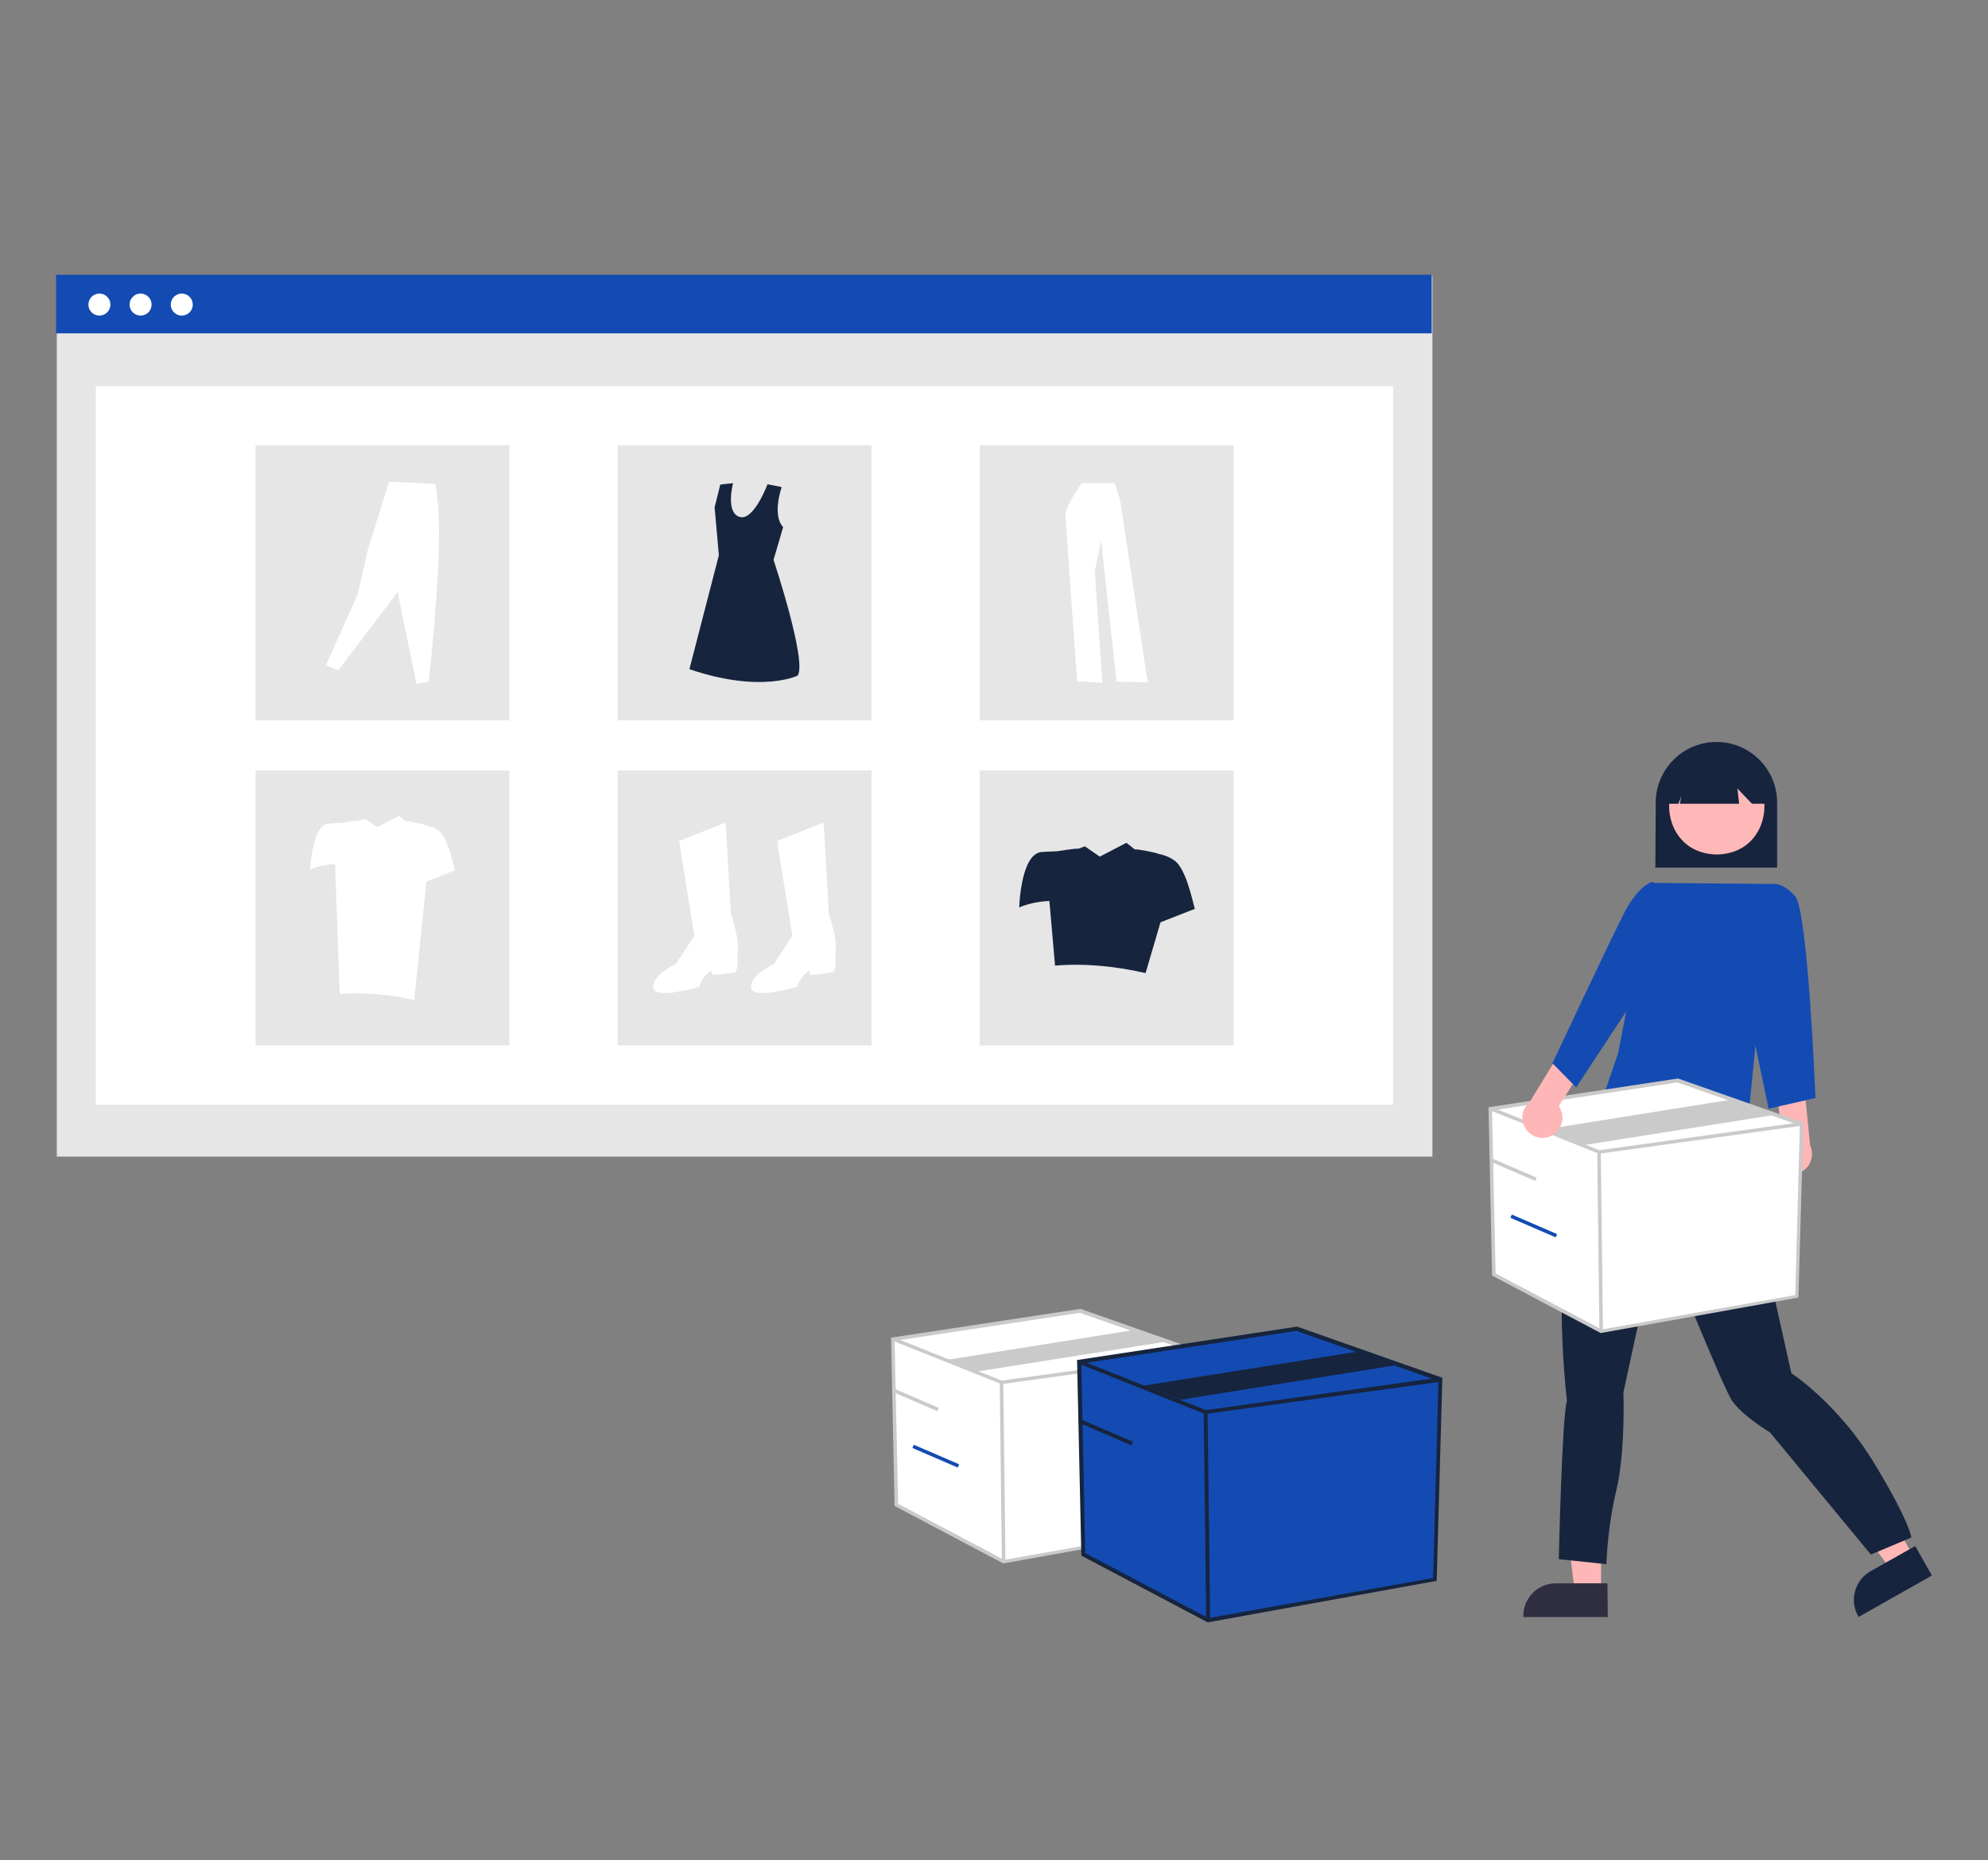
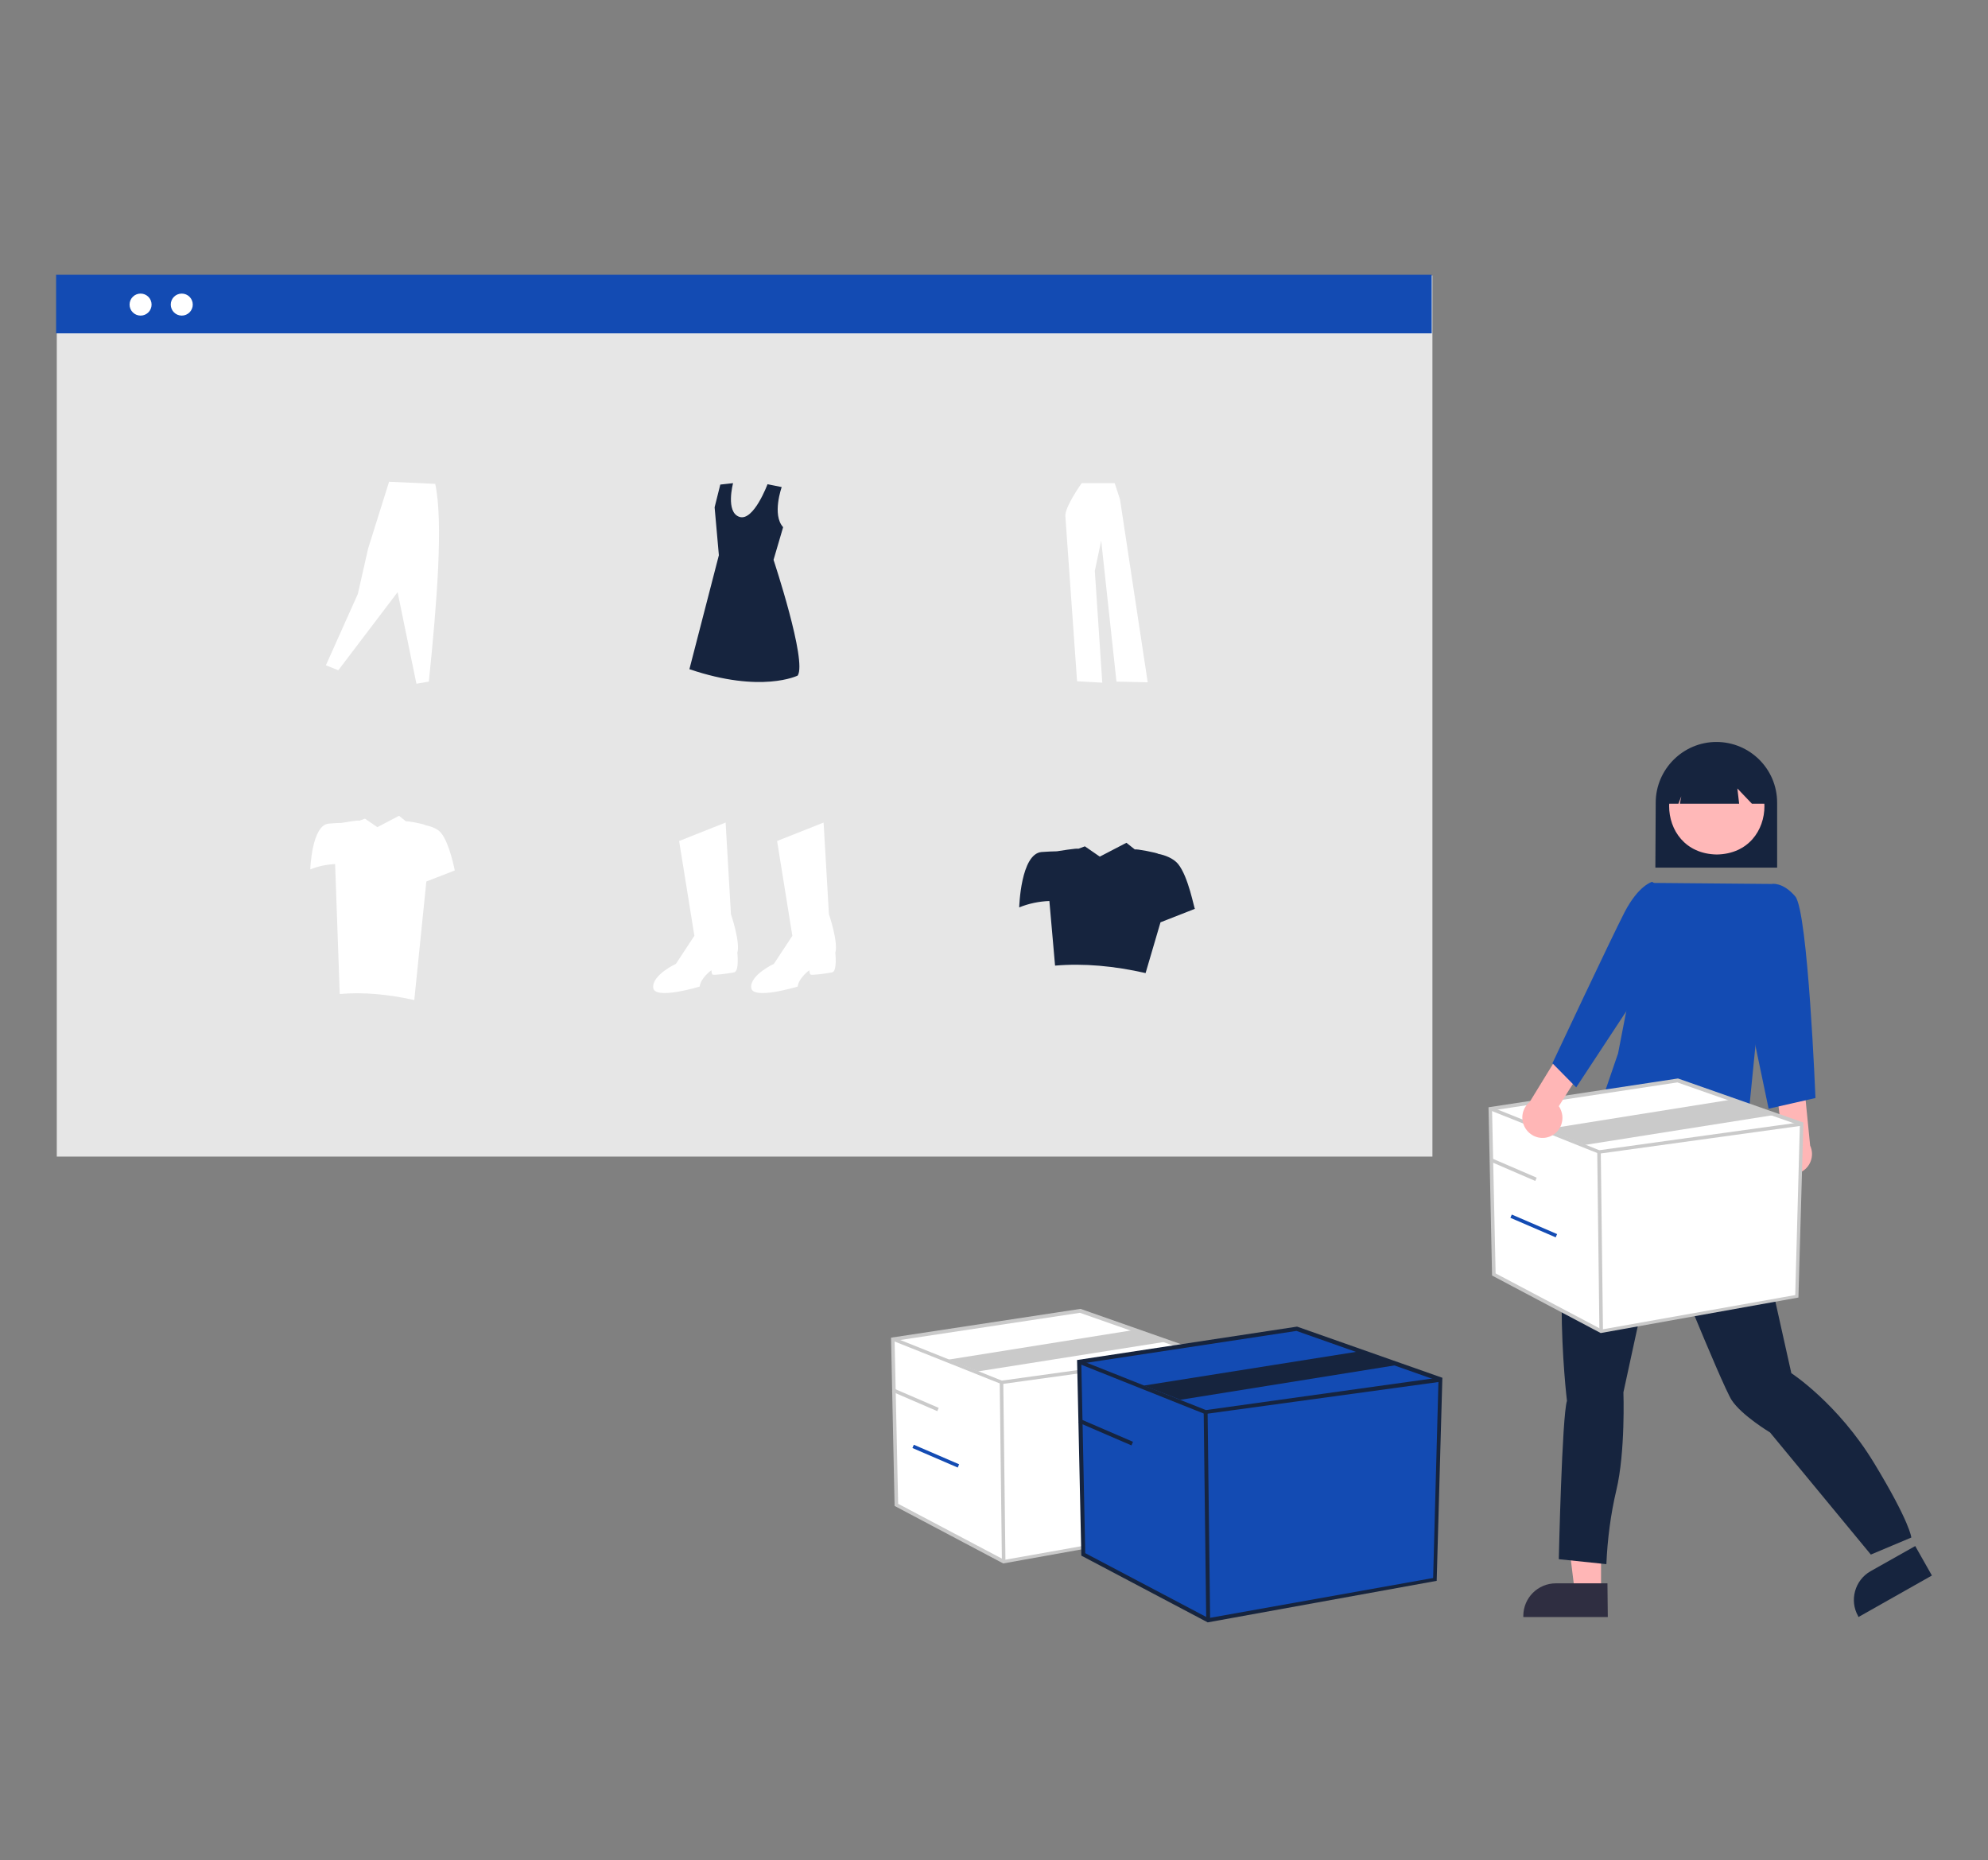
<svg xmlns="http://www.w3.org/2000/svg" version="1.1" id="Layer_1" x="0px" y="0px" viewBox="0 0 560 524" style="enable-background:new 0 0 560 524;" xml:space="preserve">
  <rect x="0" y="0" width="560" height="524" fill="#808080" stroke="none" />
  <style type="text/css">
	.st0{fill:#E6E6E6;}
	.st1{fill:#FFFFFF;}
	.st2{fill:#134BB3;}
	.st3{fill:#16243E;}
	.st4{fill:#FFB6B6;}
	.st5{fill:#2F2E41;}
	.st6{fill:#FFB8B8;}
	.st7{fill:#CACACA;}
</style>
  <rect id="b93b1ef9-49b5-4354-905b-d9dddde45a10" x="16" y="77.6" class="st0" width="387.5" height="248.2" />
-   <rect id="ef7485f9-8ecd-46d9-949e-abdd8aa9e360" x="27" y="108.8" class="st1" width="365.4" height="202.4" />
  <rect id="b4c2a7ec-beab-40bc-b587-23a202562f78" x="15.8" y="77.4" class="st2" width="387.5" height="16.5" />
-   <circle id="bd6d3ebf-cb6f-4fcb-b7cd-ad5a287d3324" class="st1" cx="28" cy="85.8" r="3.1" />
  <circle id="efb1158e-7a7d-4adb-9063-fc7dc50c76d5" class="st1" cx="39.6" cy="85.8" r="3.1" />
  <circle id="b51f9e19-f36b-4f29-afd5-008bb0fc20dd" class="st1" cx="51.2" cy="85.8" r="3.1" />
  <rect id="b636d421-4358-445b-b124-1d058e78c733" x="72" y="125.4" class="st0" width="71.5" height="77.5" />
  <rect id="ab9c902d-64a9-4a2b-a9ec-6dc7022c80f6" x="174" y="125.4" class="st0" width="71.5" height="77.5" />
-   <rect id="f4a232af-026e-479b-8040-5c62e5965d9e" x="276" y="125.4" class="st0" width="71.5" height="77.5" />
  <rect id="ada16aa4-f84d-4851-87ee-a2852d96226a" x="72" y="217" class="st0" width="71.5" height="77.5" />
  <rect id="ebfcbe07-3b81-4d69-a4f5-6a8318d20e8d" x="174" y="217" class="st0" width="71.5" height="77.5" />
-   <rect id="ead16b6d-d132-49a9-a42f-1f570e523a46" x="276" y="217" class="st0" width="71.5" height="77.5" />
  <path id="ab8ff6e3-f37e-4992-8347-ee905fdba816-225" class="st1" d="M191.3,236.9l13.1-5.2l1.5,25.8c0,0,2.7,7.9,1.8,10.9  c0,0,0.6,5.2-0.9,5.5s-5.8,0.9-6.1,0.6s-0.3-1.2-0.3-1.2s-3,2.1-3.3,4.6c0,0-12.8,3.9-13.1,0.3s6.4-6.7,6.4-6.7l5.2-7.9L191.3,236.9  z" />
  <path id="e647835b-1773-4993-9de9-376235a5ef39-226" class="st1" d="M218.9,236.9l13.1-5.2l1.5,25.8c0,0,2.7,7.9,1.8,10.9  c0,0,0.6,5.2-0.9,5.5s-5.8,0.9-6.1,0.6s-0.3-1.2-0.3-1.2s-3,2.1-3.3,4.6c0,0-12.8,3.9-13.1,0.3s6.4-6.7,6.4-6.7l5.2-7.9L218.9,236.9  z" />
  <path id="ee50e840-b8e9-4cc0-9b2e-64e12816c6e5-227" class="st3" d="M220.2,137.2c0,0-2.8,7.8,0.4,11.3l-2.7,9.2  c0,0,9.5,28.6,6.8,32.6c0,0-10.2,5.1-30.5-1.8l8.3-32.1l-1.2-13.5l1.6-6.4l3.6-0.4c0,0-2.2,8.2,1.8,9.5s7.9-9.2,7.9-9.2L220.2,137.2  z" />
  <path id="b668efb4-5504-4326-941b-9be143c4d030-228" class="st1" d="M91.8,187.4l3.5,1.4l16.7-22l5.3,25.8l3.5-0.6  c2.3-22.3,4.1-45,1.8-55.7l-13-0.6l-5.9,18.8l-2.9,12.8L91.8,187.4z" />
  <path id="b699d661-049e-451c-8a7e-64343ac1c335-229" class="st1" d="M304.7,136.1c0,0-4.8,6.7-4.6,9.3s3.3,46.5,3.3,46.5l7.1,0.4  l-2.1-31.5l1.8-8.5l4.3,39.7l8.8,0.2l-7.8-51.5l-1.5-4.6L304.7,136.1z" />
  <path id="a4f25674-ecb7-42aa-ae9a-d508200b11eb-230" class="st3" d="M331.8,243.3c-1.3-1.5-3.5-2.4-5.6-2.8c0.1-0.2-6.4-1.5-6.5-1.2  l-2.4-1.9l-7.5,3.9l-4.2-2.9l-1.9,0.7c0.1-0.3-6,0.7-6,0.7c-1.2,0-2.7,0.1-4.3,0.2c-5.9,0.5-6.3,15.6-6.3,15.6  c2.7-1.1,5.6-1.7,8.5-1.8l1.6,18.2c8.1-0.7,16.7,0.1,25.5,2.1l4.2-14.3l9.7-3.8C336.4,256.1,334.8,246.9,331.8,243.3z" />
  <path id="b6d7fb25-d94e-4ba0-9382-3f72a4c565e4-231" class="st1" d="M124.3,234.7c-1-1.3-2.8-1.9-4.6-2.3c0.1-0.2-5.3-1.3-5.3-1  l-2-1.6l-6.1,3.2l-3.5-2.4l-1.6,0.6c0.1-0.3-5,0.6-5,0.6c-1,0-2.2,0.1-3.6,0.2c-4.8,0.4-5.2,12.9-5.2,12.9c2.2-0.9,4.6-1.4,7-1.5  l1.3,36.6c6.7-0.6,13.8,0.1,21,1.7l3.4-33.4l8-3.1C128.1,245.2,126.7,237.7,124.3,234.7z" />
  <path id="abb48a01-b3b6-4bc9-9e6f-5cc93133d8eb-232" class="st3" d="M466.3,244.4h34.3v-18.3c0-9.5-7.7-17.1-17.1-17.1  s-17.1,7.7-17.1,17.1L466.3,244.4L466.3,244.4z" />
  <path id="f1b40e10-dbea-4491-93e9-bf21ee1afe95-233" class="st4" d="M451,448.4h-7.4l-3.5-28.4H451V448.4z" />
  <path id="f19e2682-d3fb-40a9-8809-be7b68a78ac9-234" class="st5" d="M452.8,446h-14.5c-5.1,0-9.2,4.1-9.2,9.2v0.3h23.8L452.8,446  L452.8,446z" />
-   <path id="b3618d44-3857-42e4-aed2-10e127155f21-235" class="st4" d="M539.1,438.6l-6.4,3.6l-17-23l9.5-5.3L539.1,438.6z" />
  <path id="a172411a-a77d-4e4f-ac70-c8342021cfb1-236" class="st3" d="M539.5,435.5l-12.6,7.1l0,0c-4.4,2.5-6,8.2-3.5,12.6l0.1,0.3  l20.7-11.7L539.5,435.5z" />
  <path id="bd1532c7-07e2-44c0-82ff-fc8e0d37942d-237" class="st3" d="M492,320.6l0.6,2.8c0,0,1.7,1.7,0.9,2.6  c-0.9,0.9-0.6,4.8-0.6,4.8c0.5,7.3,10,48,11.7,56c0,0,13.1,8.5,23.3,25.3s10.5,21,10.5,21l-11.4,4.8l-28.4-34.4c0,0-8-4.8-10.8-9.1  s-20.5-48.3-20.5-48.3l-10,46.1c0,0,0.6,16.8-2,27.6c-1.6,6.8-2.5,13.8-2.8,20.8l-13.4-1.4c0,0,0.9-40.4,2.3-44.6c0,0-6-49.2,6-68.8  l9.6-25.7l9.4-3.6L492,320.6z" />
  <path id="e2a54528-859f-4f0e-9aca-6130773a8d3b-238" class="st6" d="M483.6,213.4c-17.9,0.3-17.9,27,0,27.3  C501.5,240.4,501.5,213.8,483.6,213.4z" />
  <path id="aeace49c-5333-476f-965d-52da8fac2318-239" class="st3" d="M469.8,226.4h3l0.8-2.1l-0.4,2.1h16.7l-0.5-4.3l4.1,4.3h4V224  c0-7.6-6.2-13.9-13.8-13.9c-7.6,0-13.9,6.2-13.9,13.8l0,0l0,0L469.8,226.4z" />
  <path id="aa5a3aa9-e50b-4b43-b42d-0c1415925835-240" class="st2" d="M465.1,248.7L499,249l-7.2,72.7c0,0-39.6-2.1-39.7-14.2  l3.7-10.8L465.1,248.7z" />
  <path id="aca4d347-909c-4b66-b72e-6bb1477aee43-241" class="st4" d="M500.4,328.7c-2-2.4-1.6-6,0.8-7.9c0.3-0.2,0.5-0.4,0.8-0.6  l-1.5-12.8l7.6-2.8l1.8,18.1c1.3,2.8,0.1,6.2-2.7,7.5C504.9,331.4,502.1,330.7,500.4,328.7z" />
  <path id="eab38d24-ad2d-4cbe-aaaa-db975580c866-242" class="st2" d="M494.5,255.2l4.5-6.2c0,0,3.1-0.7,6.7,3.5  c3.6,4.2,5.7,56.8,5.7,56.8l-13.2,3l-7.8-37.3L494.5,255.2z" />
  <polygon class="st1" points="419.8,312.3 420.8,359 451,375 506.1,365.2 507.5,316.6 472.5,304.3 " />
  <path class="st7" d="M450.9,375.5l-30.6-16.2l-1-47.4l53.3-8.1h0.1l35.3,12.4l-1.4,49.3L450.9,375.5z M421.3,358.7l29.9,15.8  l54.5-9.7L507,317l-34.5-12.1l-52.2,7.9L421.3,358.7z" />
  <polygon class="st7" points="450.3,325 450.2,324.9 419.6,312.7 420,311.8 450.5,324 507.4,316.1 507.5,317.1 " />
  <rect x="450.2" y="324.5" transform="matrix(1 -1.216409e-02 1.216409e-02 1 -4.221 5.508)" class="st7" width="1" height="50.5" />
  <polygon class="st7" points="446.5,322.5 435.4,318.1 488.6,309.6 499.6,314.1 " />
  <rect x="425.7" y="322.1" transform="matrix(0.396 -0.918 0.918 0.396 -44.554 590.39)" class="st7" width="1" height="13.9" />
  <rect x="431.5" y="338" transform="matrix(0.396 -0.918 0.918 0.396 -55.695 605.307)" class="st2" width="1" height="13.9" />
  <polygon class="st1" points="251.5,377.2 252.5,423.9 282.7,439.9 337.8,430.1 339.2,381.5 304.2,369.2 " />
  <path class="st7" d="M282.6,440.4L252,424.2l-1-47.4l53.3-8.1h0.1l35.3,12.4l-1.4,49.3L282.6,440.4z M253,423.6l29.9,15.8l54.5-9.7  l1.3-47.8l-34.5-12.1l-52.2,7.9L253,423.6z" />
  <polygon class="st7" points="282,389.9 281.9,389.8 251.3,377.6 251.7,376.7 282.2,388.9 339.1,381 339.2,382 " />
  <rect x="281.9" y="389.4" transform="matrix(1 -1.216409e-02 1.216409e-02 1 -5.023 3.466)" class="st7" width="1" height="50.5" />
  <polygon class="st7" points="275.5,386.3 267.1,383 320.3,374.5 328.6,377.9 " />
  <rect x="257.4" y="387" transform="matrix(0.396 -0.918 0.918 0.396 -205.928 475.036)" class="st7" width="1" height="13.9" />
  <rect x="263.2" y="402.9" transform="matrix(0.396 -0.918 0.918 0.396 -217.069 489.953)" class="st2" width="1" height="13.9" />
  <polygon class="st2" points="304,383.6 305.2,437.8 340.3,456.4 404.2,445 405.8,388.6 365.3,374.3 " />
  <path class="st3" d="M340.2,457l-35.6-18.8l-1.2-55.1l61.9-9.4h0.1l40.9,14.4l-1.6,57.2L340.2,457z M305.7,437.5l34.7,18.3  l63.3-11.3l1.5-55.5l-40-14.1l-60.6,9.2L305.7,437.5z" />
  <polygon class="st3" points="339.5,398.3 339.4,398.3 303.8,384.1 304.2,383.1 339.7,397.2 405.7,388 405.9,389.2 " />
  <rect x="339.4" y="397.7" transform="matrix(1 -1.216409e-02 1.216409e-02 1 -5.169 4.167)" class="st3" width="1.1" height="58.7" />
  <polygon class="st3" points="332.5,394.3 322.2,390.3 383.9,380.5 394.2,384.4 " />
  <rect x="311" y="395" transform="matrix(0.396 -0.918 0.918 0.396 -181.918 529.81)" class="st3" width="1.1" height="16.2" />
  <rect x="317.7" y="413.5" transform="matrix(0.396 -0.918 0.918 0.396 -194.879 547.178)" class="st2" width="1.1" height="16.2" />
  <path id="af1e2e82-f248-43bd-a869-489ddf745161-243" class="st4" d="M436.9,320c2.8-1.3,4-4.7,2.7-7.5c-0.1-0.3-0.3-0.6-0.5-0.9  l6.9-10.9l-5.6-5.8l-9.5,15.5c-2.4,2-2.8,5.5-0.8,8C431.8,320.5,434.6,321.1,436.9,320L436.9,320z" />
  <path id="ed6195a6-5e50-4e12-8380-54bfefa6b2ae-244" class="st2" d="M470.3,251.6l-4.9-3.2c0,0-3.8,0.9-7.8,8.6  c-4,7.8-20.3,42.5-20.3,42.5l6.7,6.8l17.9-27.2L470.3,251.6z" />
</svg>